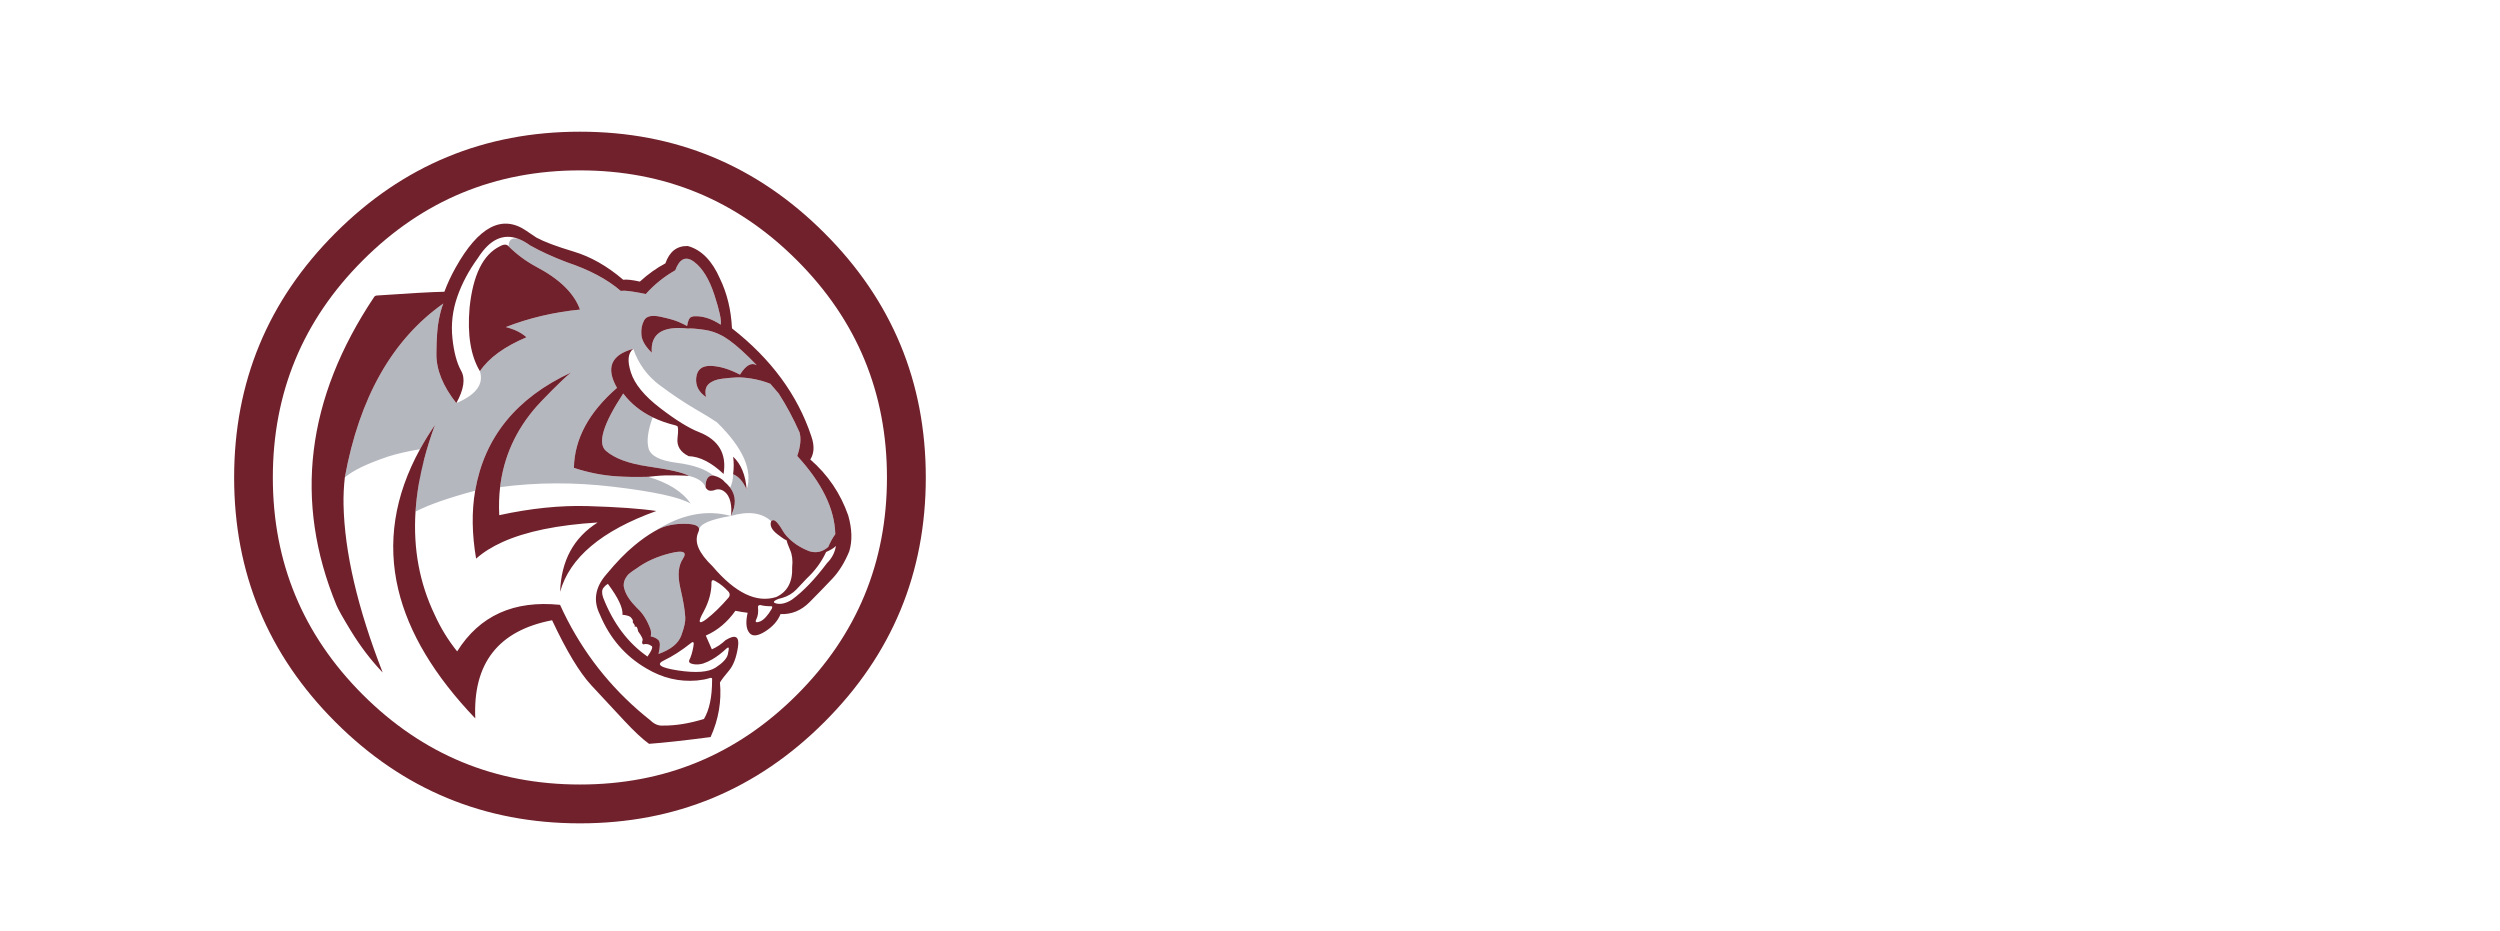
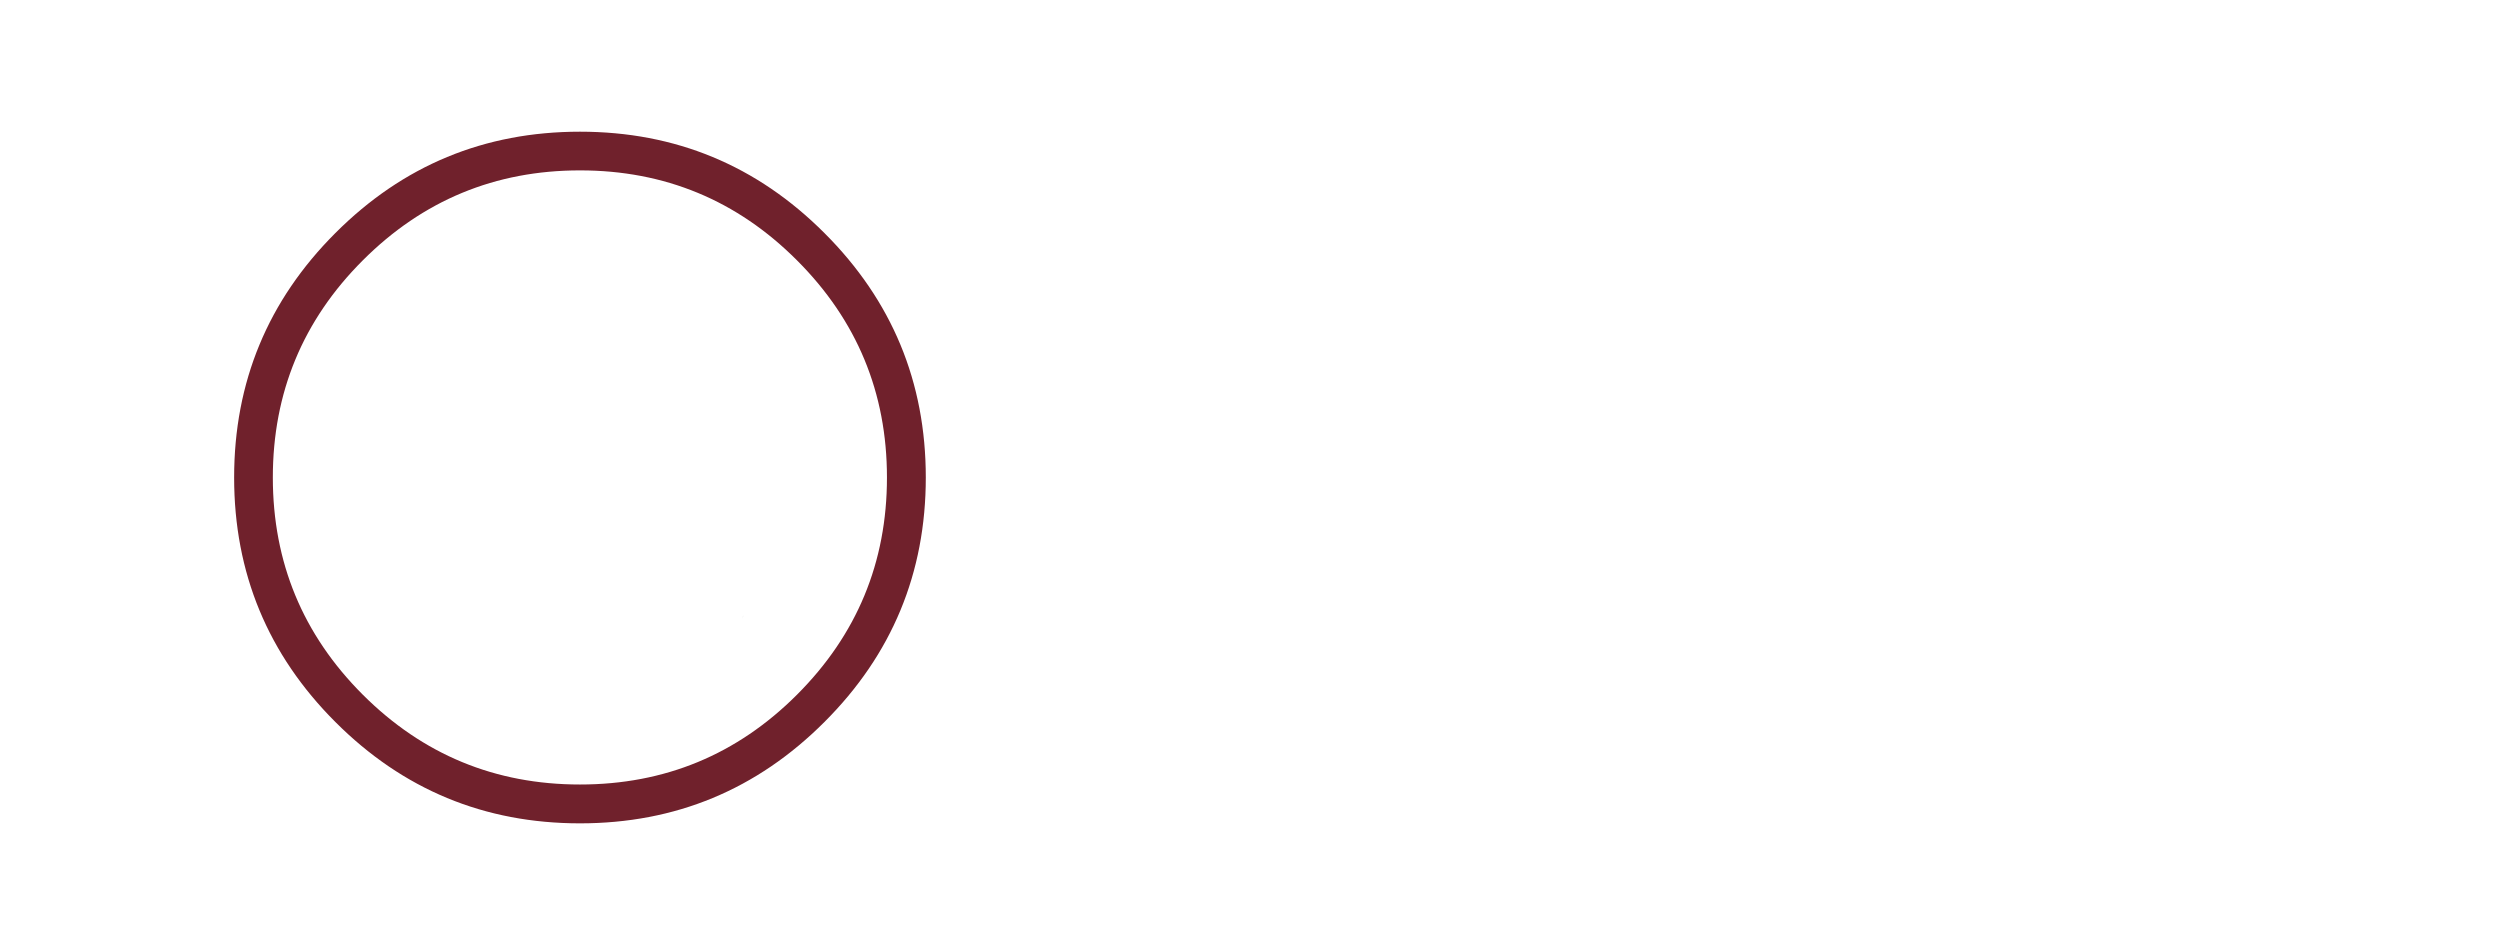
<svg xmlns="http://www.w3.org/2000/svg" xmlns:xlink="http://www.w3.org/1999/xlink" version="1.1" preserveAspectRatio="none" x="0px" y="0px" width="580px" height="216px" viewBox="0 0 580 216">
  <defs>
    <filter id="Filter_1" x="-20%" y="-20%" width="140%" height="140%" color-interpolation-filters="sRGB">
      <feFlood flood-color="#333333" flood-opacity="1" in="SourceGraphic" result="result1" />
      <feComposite in2="SourceGraphic" in="result1" operator="in" result="result2" />
      <feGaussianBlur in="result2" stdDeviation="2.667,2.667" result="result3" />
      <feOffset dx="1" dy="1.732" in="result3" result="result4" />
      <feComposite in2="result4" in="SourceGraphic" operator="over" result="result5" />
    </filter>
    <filter id="Filter_2" x="-20%" y="-20%" width="140%" height="140%" color-interpolation-filters="sRGB">
      <feFlood flood-color="#333333" flood-opacity="1" in="SourceGraphic" result="result1" />
      <feComposite in2="SourceGraphic" in="result1" operator="in" result="result2" />
      <feGaussianBlur in="result2" stdDeviation="2,2" result="result3" />
      <feOffset dx="1" dy="1.732" in="result3" result="result4" />
      <feComposite in2="result4" in="SourceGraphic" operator="over" result="result5" />
    </filter>
    <filter id="Filter_3" x="-20%" y="-20%" width="140%" height="140%" color-interpolation-filters="sRGB">
      <feFlood flood-color="#333333" flood-opacity="1" in="SourceGraphic" result="result1" />
      <feComposite in2="SourceGraphic" in="result1" operator="in" result="result2" />
      <feGaussianBlur in="result2" stdDeviation="2.667,2.667" result="result3" />
      <feOffset dx="1" dy="1.732" in="result3" result="result4" />
      <feComposite in2="result4" in="SourceGraphic" operator="over" result="result5" />
    </filter>
    <g id="Layer0_0_FILL">
-       <path fill="#FFFFFF" fill-opacity="0.6" stroke="none" d=" M 184 159.6 Q 204.9 138.7 204.9 109.2 204.9 79.7 184 58.8 163.2 37.95 133.65 37.95 104.15 37.95 83.3 58.8 62.4 79.7 62.4 109.2 62.4 138.7 83.3 159.6 104.15 180.4 133.65 180.4 163.2 180.4 184 159.6 M 75.15 108.05 L 75.2 108.05 Q 75.15 108.35 75.1 108.6 75.1 108.35 75.15 108.05 Z" />
      <path fill="#333333" fill-opacity="0.6" stroke="none" d=" M 75.2 108.05 L 75.15 108.05 Q 75.1 108.35 75.1 108.6 75.15 108.35 75.2 108.05 Z" />
    </g>
    <g id="Symbol_1_0_Layer2_0_FILL">
      <path fill="#FFFFFF" stroke="none" d=" M 827.8 123.05 L 823.95 114.7 Q 801.955 64.419 764.5 53.05 L 764.45 53.05 Q 737.479 53.137 726.95 83.35 L 725.9 86.15 723.35 87.55 Q 697.829 100.949 673 123.5 L 670.1 126.05 666.35 125.25 Q 644.426 120.445 635.3 121.65 L 631.75 122.05 629.25 119.95 Q 581.543 79.127 530.65 63.95 L 530.65 63.9 Q 478.216 48.239 453.75 34.95 L 433.15 21.1 Q 432.823 20.9 432.5 20.65 364.96 -24.045 299.4 93.45 L 299.4 93.45 Q 286.039 117.289 277.15 141.2 L 275.4 145.95 270.3 146.1 Q 231.198 146.946 133.2 153.75 -71.51 460.33 57.3 773.4 L 57.35 773.4 Q 62.486 785.83 86.25 824.8 L 86.25 824.75 Q 103.414 852.835 122.95 877.35 59.962 703.397 57.4 571.5 57.216 561.379 57.55 551 64.446 587.09 70.2 624.6 78.326 677.621 138.2 786.85 198.076 896.139 325.3 1000.65 320.851 831.825 487.95 799.75 L 493.55 798.5 496.15 803.95 Q 539.391 896.175 574.75 934.5 610.687 973.287 641.6 1006.4 670.223 1037.061 688.85 1050.95 732.029 1047.709 806.75 1038 828.402 987.922 823.45 934.6 L 823.3 932.1 824.45 930.15 Q 829.378 921.503 843.5 904.9 L 843.55 904.85 Q 855.763 890.101 860.2 860.35 861.664 850.676 860.15 848.4 856.546 847.799 846.85 853.7 834.309 865.661 817.6 873.2 L 810.7 876.4 792.3 834.6 799.15 831.45 Q 832.841 816.73 856.25 783.55 L 859.15 779.6 863.9 780.55 Q 876.281 783.085 888.15 784.5 L 895.45 785.4 894.75 792.65 Q 894.554 795.032 893.7 798.15 893.657 798.317 893.6 798.45 893.58 798.646 893.55 798.8 889.897 819.178 896.8 828.35 L 896.8 828.35 Q 903.092 833.724 919.25 823.4 939.78 810.349 947.25 791.8 L 949.35 787 954.55 787.1 Q 985.084 788.276 1008.25 764.8 1033.855 738.993 1054.25 717.4 1073.656 696.739 1086.95 664.55 1095.804 634.887 1084.8 596 1061.704 530.574 1009.9 485.65 L 1005.15 481.4 1008.5 475.95 Q 1013.096 468.761 1013.75 459.85 1014.578 448.554 1009.65 434.75 L 1009.65 434.65 1009.6 434.6 Q 968.273 310.92 850.75 219 L 848.1 216.85 847.9 213.45 Q 845.659 164.176 827.8 123.05 M 65.45 508.95 Q 66.503 510.467 65.4 509 L 65.45 508.95 M 69.75 506.8 Q 69.51 511.718 66.75 508.3 L 69.75 506.8 M 886.4 799.4 L 885.95 798.8 Q 885.894 799.063 885.85 799.3 886.14 799.366 886.4 799.4 Z" />
      <path fill="#999999" stroke="none" d=" M 876.4 804.15 L 878.3 798.3 Q 878.207 798.291 878.1 798.25 L 876.4 804.15 Z" />
    </g>
    <g id="Symbol_1_0_Layer1_0_FILL">
-       <path fill="#B5B7BF" stroke="none" d=" M 778.8 78.1 Q 753.484 58.724 740 95 706.564 113.808 680 143.3 653.381 137.687 636.9 136.5 L 629.05 136.9 Q 588.3 101.65 519.25 78.55 476.1 62.1 444.65 44.35 432.2 35.25 420.5 30.9 400.7 26.5 400.9 46.2 425.95 71.1 457.6 88.1 528.35 125.35 546.15 174.9 465.65 182.95 395.25 210.5 422.05 217.4 437.2 231.3 369.9 259.7 342.45 300.3 354.8 339.85 294.45 365.3 253.55 313.45 253.9 265.25 254.25 217.1 259.2 194 264.1 170.85 268.1 162.5 112.15 272.55 67.55 516.3 L 68.25 515.95 Q 92.3 495.55 152.2 475.2 152.25 475.15 152.4 475.1 L 152.95 474.8 Q 153.1 474.7 153.3 474.7 183.375 465.187 220.55 459.05 234.112 434.326 251.05 409.6 237.806 445.47 228.85 479.95 218.645 508.434 218.6 526.8 213.274 556.997 211.4 586.05 250.594 565.522 332.8 543.5 360.934 380.586 527.85 303 512.744 315.5 489.9 338.5 467.06 361.551 457.5 372.3 394.413 444.245 383.55 536.25 494.831 521.38 613.65 535.45 737.798 550.144 771.4 569.8 746.375 533.384 684.9 515.25 L 683.85 515.35 Q 684.266 515.297 684.7 515.25 648.621 516.254 619.1 514.15 576.602 511.17 533.75 497.05 535.45 408.75 621.45 334.25 586.55 273.25 654.5 254.8 670.35 300.5 708.4 328.85 746.4 357.15 779.05 376.3 811.65 395.35 817 399.25 822.4 403.15 822.4 402.65 822.4 402.1 826.2 405.7 904.4 482.8 885.3 541.25 874.35 516.4 857.75 510 857.4 525.8 851.75 537.35 869.95 562 853.1 594.9 906.7 579.35 935.2 605.6 940 600.7 946.25 607.3 952.55 613.95 958.9 625.2 965.25 636.35 979 647.45 992.4 658.5 1012 666.4 1033.5 673.45 1051.3 658 1057.75 643.15 1064.3 633.95 1065 632.9 1065.7 632 1063.8 555 988.2 472.85 998.2 444.05 992.95 424.85 973.5 381.35 950.45 345.65 950.5 345.8 933.4 325.85 914.972 318.549 894.35 315.25 876.546 312.46 864.5 313 852.455 313.533 834.9 315.7 817.407 317.873 807.95 326.5 798.537 335.179 802.75 352.95 779.905 337.506 782.7 313.15 785.548 288.836 812.1 289.5 838.696 290.169 871.75 307.3 889.464 278.685 905.9 288.15 873.379 254.256 850.15 237.5 845.105 233.858 840 230.8 837.185 229.124 834.35 227.6 817.501 218.733 799.95 216.2 774.083 212.474 765.7 213.55 L 765.65 213.55 Q 687.719 204.923 692.25 262.7 672.795 243.855 671.15 226.85 669.557 209.845 676.6 196.8 683.639 183.797 709.9 189.45 736.215 195.108 748.05 200.5 759.897 205.9 764.1 208.35 766.532 192.044 772.8 189.9 778.209 188.057 779.45 188.45 805.088 187.593 832.45 205.65 835.477 193.685 819.8 145.55 804.169 97.467 778.8 78.1 M 680.8 515.6 L 681.25 515.6 Q 681.095 515.614 680.95 515.6 680.889 515.627 680.8 515.6 L 680.25 515.65 Q 679.87 515.668 679.5 515.65 678.652 515.687 677.95 515.7 678.471 515.674 680.8 515.6 M 761.45 610.9 Q 789.35 611.45 788.45 622.75 791.3 605.25 853.1 594.9 777.85 574.35 696.55 626.8 701.25 624.05 705.8 621.75 728.55 610.2 761.45 610.9 M 755.65 681.9 Q 769.25 660.9 729.65 670.85 689.8 680.8 661.9 701.25 651.6 707.6 644.45 713.9 631.3 729.05 636.6 743.95 641.25 761.2 662.15 782.2 679.85 798.1 689.95 826.5 691.6 835.25 689.95 839.9 700.75 842.15 706 847.75 711.35 853.45 705.95 875.75 743.55 862.4 752.35 838 761.25 813.6 760.4 801.35 759.45 789.1 757.65 777.45 755.8 765.8 750 740.1 741.7 702.7 755.65 681.9 M 802.05 537.2 Q 801.84 536.472 801.7 535.7 801.7 512.2 817.05 512.5 793.855 493.211 742.65 486.65 691.446 480.142 685.5 456.85 679.601 433.603 694.15 394.2 656.95 376.1 634.1 345.7 572.55 439.45 598.95 462.4 625.35 485.4 684.05 494 751.821 503.73 768.2 513.5 795.636 520.099 802.05 537.2 Z" />
-     </g>
+       </g>
    <g id="Symbol_1_0_Layer0_0_FILL">
-       <path fill="#70212C" stroke="none" d=" M 489.9 338.5 Q 512.744 315.5 527.85 303 360.934 380.586 332.8 543.5 321.894 606.673 334.7 681.75 356.477 662.449 388.3 648.05 459.79 615.692 582.1 608.2 508.741 654.47 505.7 749.25 534.705 644.803 701.5 584.8 653.659 577.604 562.25 574.85 477.628 572.354 381.8 593.35 380.315 563.903 383.55 536.25 394.413 444.245 457.5 372.3 467.06 361.551 489.9 338.5 M 400.9 46.2 Q 395.15 39.35 383 46.2 331.7 71.35 321.4 171.4 314.3 253.35 342.45 300.3 369.9 259.7 437.2 231.3 422.05 217.4 395.25 210.5 465.65 182.95 546.15 174.9 528.35 125.35 457.6 88.1 425.95 71.1 400.9 46.2 M 840.1 525.25 Q 833 516.3 817.05 512.5 801.7 512.2 801.7 535.7 801.84 536.472 802.05 537.2 802.181 537.502 802.3 537.8 803.147 539.539 806.4 542.05 809.653 544.611 818.1 542.95 829.75 537.7 839.5 544.95 849.3 552.2 852.45 567 855.55 581.8 853.1 594.9 869.95 562 851.75 537.35 847.05 531 840.1 525.25 M 857.75 510 Q 874.35 516.4 885.3 541.25 882 496.8 857.75 474.25 860.15 491.1 857.75 510 M 709.15 375.25 Q 661.25 338.55 649.8 303.1 638.25 267.6 654.5 254.8 586.55 273.25 621.45 334.25 535.45 408.75 533.75 497.05 576.602 511.17 619.1 514.15 648.621 516.254 684.7 515.25 689.668 514.756 700.4 513.65 717.816 511.845 740.4 512.3 762.992 512.768 768.2 513.5 751.821 503.73 684.05 494 625.35 485.4 598.95 462.4 572.55 439.45 634.1 345.7 656.95 376.1 694.15 394.2 715.4 404.5 741.4 410.8 L 742.9 411.55 Q 743.3 411.75 743.7 412 747.35 412.35 744.6 436.5 741.85 460.65 767.15 473.2 801.15 474.35 838.35 509.45 848.45 447.85 788.3 424.25 756.95 412 709.15 375.25 M 830.75 111.45 L 830.85 111.7 Q 807.2 57.7 766.6 45.85 765.55 45.55 764.55 45.55 732.3 45.2 719.9 80.9 693.55 94.7 667.95 117.95 644.1 112.7 634.15 114.25 585.1 72.3 532.8 56.75 481.35 41.35 457.35 28.35 L 437.35 14.9 437.4 14.9 Q 363.35 -36.55 292.85 89.8 279.2 114.15 270.15 138.6 230.9 139.45 132.5 146.3 130.85 146.4 129.45 147.2 128.05 148 127.15 149.35 -80.1 459.5 50.4 776.25 55.6 788.95 79.85 828.7 108.85 876.1 144.6 913.55 67.8 716.7 64.9 571.35 64.4 544.75 67.55 516.3 112.15 272.55 268.1 162.5 264.1 170.85 259.2 194 254.25 217.1 253.9 265.25 253.55 313.45 294.45 365.3 317.6 323.4 304.25 299.5 290.9 275.5 286.5 233 282.05 190.4 296.3 149.2 310.55 108.05 338.7 69.55 374.3 13.65 420.5 30.9 432.2 35.25 444.65 44.35 476.1 62.1 519.25 78.55 588.3 101.65 629.05 136.9 L 636.9 136.5 Q 653.381 137.687 680 143.3 706.564 113.808 740 95 753.484 58.724 778.8 78.1 804.169 97.467 819.8 145.55 835.477 193.685 832.45 205.65 805.088 187.593 779.45 188.45 778.209 188.057 772.8 189.9 766.532 192.044 764.1 208.35 759.897 205.9 748.05 200.5 736.215 195.108 709.9 189.45 683.639 183.797 676.6 196.8 669.557 209.845 671.15 226.85 672.795 243.855 692.25 262.7 687.719 204.923 765.65 213.55 L 765.7 213.55 Q 774.083 212.474 799.95 216.2 817.501 218.733 834.35 227.6 837.185 229.124 840 230.8 845.105 233.858 850.15 237.5 873.379 254.256 905.9 288.15 889.464 278.685 871.75 307.3 838.696 290.169 812.1 289.5 785.548 288.836 782.7 313.15 779.905 337.506 802.75 352.95 798.537 335.179 807.95 326.5 817.407 317.873 834.9 315.7 852.455 313.533 864.5 313 876.546 312.46 894.35 315.25 914.972 318.549 933.4 325.85 950.5 345.8 950.45 345.65 973.5 381.35 992.95 424.85 998.2 444.05 988.2 472.85 1063.8 555 1065.7 632 1065 632.9 1064.3 633.95 1057.75 643.15 1051.3 658 1033.5 673.45 1012 666.4 992.4 658.5 979 647.45 965.25 636.35 958.9 625.2 952.55 613.95 946.25 607.3 940 600.7 935.2 605.6 930.2 618.5 947.95 632.15 965.7 645.8 966.15 643.65 967.55 649.65 973.7 664.2 980.2 678.95 977.9 699.15 979.6 743.95 945.6 759.85 885.3 779.05 815.75 697.2 794.85 677.15 787.4 659.95 780 642.75 787.2 627.2 788 625.25 788.35 623.6 788.4 623.15 788.45 622.75 789.35 611.45 761.45 610.9 728.55 610.2 705.8 621.75 701.25 624.05 696.55 626.8 677.7 637.7 656.6 655.2 630.15 677.05 600.35 713.1 565.3 752.8 586.55 795.45 616.7 867.8 681.4 905.3 730 934.4 784 929.8 799.65 928.25 808.2 925.35 816.35 922.25 814.95 929.25 814.95 980.2 798.4 1008.05 753.4 1021.9 715.3 1021.5 701.45 1022.65 689.65 1011.1 583.15 927.05 520.8 807.2 512.8 791.8 505.55 775.8 364.536 761.39 296.15 870.5 L 296.15 870.55 Q 268.593 836.258 250.35 795.85 204.182 699.556 211.4 586.05 213.274 556.997 218.6 526.8 222.725 503.713 228.85 479.95 237.806 445.47 251.05 409.6 234.112 434.326 220.55 459.05 142.225 601.882 176.4 744.95 207.682 875.851 333.05 1006.95 325.35 838.6 489.35 807.15 533.25 900.75 569.25 939.6 605.2 978.4 636.15 1011.55 667.1 1044.7 686.65 1058.65 731.5 1055.4 811.9 1044.9 836.25 991.2 830.95 933.9 835.7 925.65 849.25 909.75 862.8 893.8 867.65 861.45 872.45 829 842.25 847.75 830.398 859.187 814.5 866.4 L 802.15 838.35 Q 837.7 822.85 862.4 787.9 875.1 790.5 887.3 791.95 887.1 794 886.3 796.8 886.3 796.9 886.25 797 L 886.25 797.05 Q 881.65 822.1 891.1 833.2 900.5 844.25 923.3 829.75 946.05 815.25 954.25 794.6 988 796 1013.6 770.1 1039.25 744.2 1059.7 722.55 1080.15 700.85 1094.1 666.9 1103.75 635.3 1092 593.85 1068.25 526.3 1014.85 480 1020.4 471.25 1021.25 460.45 1022.25 447.75 1016.75 432.25 974.8 306.5 855.4 213.1 852.85 157.15 830.75 111.45 M 729.65 670.85 Q 769.25 660.9 755.65 681.9 741.7 702.7 750 740.1 755.8 765.8 757.65 777.45 759.45 789.1 760.4 801.35 761.25 813.6 752.35 838 743.55 862.4 705.95 875.75 711.35 853.45 706 847.75 700.75 842.15 689.95 839.9 691.6 835.25 689.95 826.5 679.85 798.1 662.15 782.2 641.25 761.2 636.6 743.95 631.3 729.05 644.45 713.9 651.6 707.6 661.9 701.25 689.8 680.8 729.65 670.85 M 813.7 730.9 Q 813.7 722.1 822.6 728.05 836.2 735.6 848.8 749.5 852.8 755.3 848.8 760.7 824.85 788.45 803.25 805 791.35 813.85 789.95 810 788.5 806.2 797.55 789.95 813.95 759.6 813.7 730.9 M 908.4 781.4 Q 907.6 776.2 913.25 776.2 921.55 778.7 936.45 778.7 938.25 779.25 936.45 783.75 924.05 804.9 912.4 809.75 900.25 814.25 905.1 804.85 909.85 795.25 908.4 781.4 M 945.4 773.05 Q 940.85 771.85 940.8 770.05 940.7 768.2 945 765.9 949.15 763.5 957.5 761.75 974.45 756.75 986.15 744.9 L 1007.2 722.55 Q 1033.05 698.35 1046.5 669.25 L 1046.9 668.3 Q 1061.45 662 1066.95 655.85 1063.65 676.25 1048.95 690.7 1011.7 740.3 977.35 765.3 959.85 776.4 945.4 773.05 M 594.2 740.75 Q 597.75 736 602.9 733.05 634.6 775.8 632.55 796.05 643.4 796.95 648.75 800.4 651 802.5 653.65 806.9 L 653.65 811.85 Q 659.15 817.85 657.2 820.5 660.55 819.15 661.9 821.4 663.4 823.6 664.45 829.75 676.05 845.5 673.1 849 671.5 855.05 674.85 856.2 684.25 853.95 690.85 859.1 697.7 860.8 683.5 881.05 623.95 839.8 593.25 761.05 588.55 747.35 594.2 740.75 M 815.75 886.45 Q 829.85 878.2 844.1 864.75 846.95 862 848.45 863 849.9 864 847 876.6 844.1 889.15 822.3 903.4 800.45 917.65 745.8 909.35 691.15 901.05 717.05 888.85 742.9 876.6 771.95 853.6 779.6 847.15 776.8 861.25 773.8 877.8 768.65 888.1 765.9 894.3 776 896.3 785.05 898.35 796.2 895.4 806 892.2 815.75 886.45 Z" />
-     </g>
+       </g>
    <g id="Symbol_2_0_Layer0_0_FILL">
-       <path fill="#FFFFFF" stroke="none" d=" M 251.5 125.75 Q 251.5 73.65 214.65 36.85 177.85 0 125.75 0 73.6 0 36.8 36.85 0 73.65 0 125.75 0 177.85 36.8 214.65 73.6 251.5 125.75 251.5 177.85 251.5 214.65 214.65 251.5 177.85 251.5 125.75 M 210.4 41.1 Q 245.5 76.15 245.5 125.75 245.5 175.35 210.4 210.4 175.35 245.5 125.75 245.5 76.1 245.5 41.05 210.4 6 175.35 6 125.75 6 76.15 41.05 41.1 76.1 6 125.75 6 175.35 6 210.4 41.1 Z" />
      <path fill="#70212C" stroke="none" d=" M 245.5 125.75 Q 245.5 76.15 210.4 41.1 175.35 6 125.75 6 76.1 6 41.05 41.1 6 76.15 6 125.75 6 175.35 41.05 210.4 76.1 245.5 125.75 245.5 175.35 245.5 210.4 210.4 245.5 175.35 245.5 125.75 M 200.9 50.55 Q 232.05 81.7 232.05 125.75 232.05 169.8 200.9 200.95 169.8 232.05 125.75 232.05 81.7 232.05 50.55 200.95 19.4 169.8 19.4 125.75 19.4 81.7 50.55 50.55 81.7 19.4 125.75 19.4 169.8 19.4 200.9 50.55 Z" />
    </g>
    <g id="Symbol_3_0_Layer0_0_FILL">
      <path fill="#FFFFFF" stroke="none" d=" M 96.8 123.6 L 90.5 123.6 Q 90.05 123.6 89.85 123.85 89.6 124.05 89.6 124.45 L 89.6 139.7 Q 89.6 140.15 89.85 140.35 90.05 140.6 90.5 140.6 L 91.3 140.6 Q 91.7 140.6 91.95 140.35 92.2 140.15 92.2 139.7 L 92.2 134.2 95.55 134.2 Q 95.6 135.4 96.05 136.65 96.5 137.9 97.2 138.9 97.9 139.9 98.9 140.35 99.9 140.85 100.9 140.85 101.55 140.85 102.2 140.7 102.85 140.5 103.4 140.15 104 139.75 103.65 138.95 L 103.55 138.7 Q 103.35 138.35 103.05 138.3 102.8 138.2 102.35 138.4 101.85 138.7 101.1 138.7 100.15 138.7 99.45 137.8 98.7 136.9 98.35 135.85 98.05 134.75 97.95 134.05 99.8 133.7 100.9 132.3 101.95 130.9 101.95 128.95 101.95 127.6 101.45 126.55 100.95 125.5 100.2 124.85 99.5 124.15 98.55 123.9 97.65 123.6 96.8 123.6 M 96.25 125.7 Q 97.3 125.7 98.05 126.25 98.75 126.8 99 127.5 99.25 128.25 99.25 128.95 99.25 129.95 98.8 130.8 98.35 131.6 97.65 131.85 96.95 132.15 96.25 132.15 L 92.2 132.15 92.2 125.7 96.25 125.7 M 130.55 124.45 Q 130.55 124.05 130.35 123.85 130.1 123.6 129.7 123.6 L 117.7 123.6 Q 117.3 123.6 117.05 123.85 116.8 124.05 116.8 124.45 L 116.8 124.85 Q 116.8 125.25 117.05 125.45 117.3 125.7 117.7 125.7 L 122.4 125.7 122.4 139.7 Q 122.4 140.15 122.6 140.35 122.85 140.6 123.3 140.6 L 124.1 140.6 Q 124.45 140.6 124.75 140.35 124.95 140.15 124.95 139.7 L 124.95 125.7 129.7 125.7 Q 130.1 125.7 130.35 125.45 130.55 125.25 130.55 124.85 L 130.55 124.45 M 155.7 123.6 L 146.55 123.6 Q 146.15 123.6 145.9 123.85 145.7 124.05 145.7 124.45 L 145.7 139.7 Q 145.7 140.15 145.9 140.35 146.15 140.6 146.55 140.6 L 155.7 140.6 Q 156.05 140.6 156.3 140.35 156.55 140.15 156.55 139.7 L 156.55 139.35 Q 156.55 138.95 156.3 138.7 156.05 138.45 155.7 138.45 L 148.25 138.45 148.25 133.3 154.6 133.3 Q 155.05 133.3 155.25 133.05 155.5 132.8 155.5 132.4 L 155.5 132.1 Q 155.5 131.7 155.25 131.45 155.05 131.2 154.6 131.2 L 148.25 131.2 148.25 125.7 155.7 125.7 Q 156.05 125.7 156.3 125.45 156.55 125.25 156.55 124.85 L 156.55 124.45 Q 156.55 124.05 156.3 123.85 156.05 123.6 155.7 123.6 M 0.2 165.55 L 0.2 196.05 152.6 196.05 152.6 165.55 0.2 165.55 M 11.75 125.9 Q 12.8 126.2 13.6 126.6 14.4 127.05 14.8 126.3 L 15 125.95 Q 15.4 125.2 14.7 124.7 12.6 123.35 9.75 123.35 7.7 123.35 5.95 124 4.2 124.7 3.05 125.95 1.85 127.15 1.2 128.75 0.55 130.35 0.55 132.1 0.55 133.85 1.2 135.45 1.85 137.05 3.05 138.25 4.2 139.5 5.95 140.15 7.7 140.85 9.75 140.85 12.65 140.85 14.85 139.4 15.4 139 15 138.25 L 14.8 137.9 Q 14.4 137.15 13.6 137.6 12.8 138 11.75 138.3 10.7 138.55 9.75 138.55 8.25 138.55 7.05 138.05 5.8 137.5 4.95 136.65 4.1 135.75 3.65 134.55 3.2 133.4 3.2 132.1 3.2 130.8 3.65 129.65 4.1 128.4 4.95 127.55 5.8 126.65 7.05 126.15 8.25 125.6 9.75 125.6 10.7 125.6 11.75 125.9 M 42.8 123.6 L 42 123.6 Q 41.6 123.6 41.35 123.85 41.1 124.05 41.1 124.45 L 41.1 131.45 33.35 131.45 33.35 124.45 Q 33.35 124.05 33.1 123.85 32.85 123.6 32.45 123.6 L 31.65 123.6 Q 31.25 123.6 31 123.85 30.75 124.05 30.75 124.45 L 30.75 139.7 Q 30.75 140.15 31 140.35 31.25 140.6 31.65 140.6 L 32.45 140.6 Q 32.85 140.6 33.1 140.35 33.35 140.15 33.35 139.7 L 33.35 133.55 41.1 133.55 41.1 139.7 Q 41.1 140.15 41.35 140.35 41.6 140.6 42 140.6 L 42.8 140.6 Q 43.25 140.6 43.45 140.35 43.7 140.15 43.7 139.7 L 43.7 124.45 Q 43.7 124.05 43.45 123.85 43.25 123.6 42.8 123.6 M 67.35 123.6 L 65.95 123.6 Q 65.6 123.6 65.3 123.8 65.05 124 64.95 124.3 L 59.05 139.55 Q 58.9 140.05 59.05 140.3 59.3 140.6 59.75 140.6 L 60.55 140.6 Q 61.3 140.6 61.55 139.9 L 62.6 137.15 70.75 137.15 71.75 139.9 Q 72.05 140.6 72.8 140.6 L 73.6 140.6 Q 74.05 140.6 74.25 140.3 74.45 140.05 74.25 139.55 L 68.35 124.3 Q 68.1 123.6 67.35 123.6 M 63.35 135 L 66.65 126.1 70 135 63.35 135 M 27.6 63.6 L 27.6 69.3 32.7 69.75 32.7 78.15 10.4 78.15 10.4 69.75 15.4 69.3 15.4 63.6 0.35 63.6 0.35 69.75 4.2 69.75 4.2 94 0.35 94 0.35 100.05 15.4 100.05 15.4 94.4 10.4 94 10.4 84.45 32.7 84.45 32.7 94 27.6 94.4 27.6 100.05 42.75 100.05 42.75 94 38.9 94 38.9 69.75 42.75 69.75 42.75 63.6 27.6 63.6 M 44.7 37.55 L 44.7 31.55 Q 41.5 31.55 40.8 31.5 L 25.85 0.6 18.85 0.6 3.9 31.5 Q 3.2 31.55 0 31.55 L 0 37.55 14.4 37.55 Q 14.45 36.9 14.45 34.85 14.45 32.7 14.5 32.05 L 10.7 31.65 13.9 25.05 31.05 25.05 34.25 31.65 Q 34.05 31.65 32.4 31.85 30.75 32.05 30.4 32.05 L 30.55 37.55 44.7 37.55 M 22.5 7.2 L 28.15 19 16.8 19 22.5 7.2 M 83.05 84.45 L 83.05 78.2 68.7 78.2 68.7 69.75 91.6 69.75 91.6 75.2 97.8 75.2 97.8 63.6 58.7 63.6 58.7 69.75 62.6 69.75 62.6 94 58.7 94 58.7 100.05 98.85 100.05 98.85 87.3 92.75 87.3 92.75 94 68.7 94 68.7 84.45 83.05 84.45 M 117.2 69.7 Q 118.45 69.65 119 69.65 L 119 94 Q 118.2 94 115.15 94 L 115.15 100.05 130.15 100.05 130.15 94 125.2 94 125.2 85.15 140.1 85.15 142.5 94.25 Q 144.3 101.1 150.55 101.1 153 101.1 156.1 100.05 L 156.1 94 Q 154.45 94.8 153 94.8 151.6 94.8 150.45 93.9 149.35 92.95 148.85 91.2 L 146.85 84.3 Q 151.1 83.75 153.65 80.85 156.15 78 156.15 74 156.15 69.15 152.5 66.2 148.8 63.25 142.3 63.25 141.8 63.25 139.5 63.3 137.2 63.35 131.05 63.35 124.9 63.35 115.15 63.35 L 115.15 69.75 Q 115.9 69.75 117.2 69.7 M 125.2 69.55 Q 129.7 69.45 134.6 69.4 139.5 69.35 140.75 69.35 148.45 69.35 148.45 74.35 148.45 76.55 146.7 78.1 144.9 79.65 141.85 79.65 L 125.2 79.65 125.2 69.55 M 105.6 7.25 L 105.6 1.1 94.1 1.1 81.25 26.85 68.35 1.1 56.6 1.1 56.6 7.25 60.45 7.25 60.45 31.55 56.6 31.55 56.6 37.55 71.5 37.55 71.5 31.9 Q 71.4 31.9 69.25 31.75 67.15 31.55 66.65 31.55 L 66.65 12.2 79.55 37.6 82.5 37.6 95.5 12.15 95.5 31.55 Q 95.05 31.55 92.9 31.75 90.75 31.9 90.65 31.9 L 90.65 37.55 105.6 37.55 105.6 31.55 101.7 31.55 101.7 7.25 105.6 7.25 M 144.2 21.95 L 144.2 15.7 129.9 15.7 129.9 7.25 152.8 7.25 152.8 12.7 158.95 12.7 158.95 1.1 119.9 1.1 119.9 7.25 123.75 7.25 123.75 31.55 119.9 31.55 119.9 37.55 160 37.55 160 24.8 153.95 24.8 153.95 31.55 129.9 31.55 129.9 21.95 144.2 21.95 M 254.6 125.6 Q 255.55 125.6 256.6 125.9 257.65 126.2 258.45 126.6 259.25 127.05 259.65 126.3 L 259.9 125.95 Q 260.25 125.2 259.6 124.7 257.45 123.35 254.6 123.35 252.55 123.35 250.8 124 249.05 124.7 247.9 125.95 246.7 127.15 246.05 128.75 245.4 130.35 245.4 132.1 245.4 133.85 246.05 135.45 246.7 137.05 247.9 138.25 249.05 139.5 250.8 140.15 252.55 140.85 254.6 140.85 257.5 140.85 259.75 139.4 260.25 139 259.9 138.25 L 259.65 137.9 Q 259.25 137.15 258.45 137.6 257.65 138 256.6 138.3 255.55 138.55 254.6 138.55 253.15 138.55 251.9 138.05 250.65 137.5 249.8 136.65 248.95 135.75 248.5 134.55 248.05 133.4 248.05 132.1 248.05 130.8 248.5 129.65 248.95 128.4 249.8 127.55 250.65 126.65 251.9 126.15 253.15 125.6 254.6 125.6 M 321.3 135.45 Q 322 133.85 322 132.1 322 130.35 321.3 128.75 320.65 127.1 319.4 125.9 318.2 124.7 316.55 124 314.95 123.35 313.15 123.35 311.4 123.35 309.75 124 308.1 124.7 306.9 125.9 305.7 127.1 305 128.75 304.3 130.35 304.3 132.1 304.3 133.85 305 135.45 305.7 137.05 306.9 138.3 308.1 139.5 309.75 140.15 311.4 140.85 313.15 140.85 314.95 140.85 316.55 140.15 318.2 139.5 319.4 138.3 320.65 137.05 321.3 135.45 M 319.4 132.1 Q 319.4 133.45 318.9 134.6 318.4 135.8 317.5 136.7 316.7 137.6 315.55 138.1 314.4 138.55 313.15 138.55 311.9 138.55 310.75 138.1 309.65 137.6 308.75 136.7 307.9 135.8 307.45 134.6 306.95 133.45 306.95 132.1 306.95 130.75 307.45 129.55 307.9 128.4 308.75 127.45 309.65 126.6 310.75 126.1 311.9 125.6 313.15 125.6 314.4 125.6 315.55 126.1 316.7 126.6 317.5 127.45 318.4 128.4 318.9 129.55 319.4 130.75 319.4 132.1 M 287.65 123.6 L 286.9 123.6 Q 286.45 123.6 286.2 123.85 285.95 124.05 285.95 124.45 L 285.95 131.45 278.2 131.45 278.2 124.45 Q 278.2 124.05 277.95 123.85 277.75 123.6 277.3 123.6 L 276.5 123.6 Q 276.1 123.6 275.85 123.85 275.65 124.05 275.65 124.45 L 275.65 139.7 Q 275.65 140.15 275.85 140.35 276.1 140.6 276.5 140.6 L 277.3 140.6 Q 277.75 140.6 277.95 140.35 278.2 140.15 278.2 139.7 L 278.2 133.55 285.95 133.55 285.95 139.7 Q 285.95 140.15 286.2 140.35 286.45 140.6 286.9 140.6 L 287.65 140.6 Q 288.1 140.6 288.3 140.35 288.55 140.15 288.55 139.7 L 288.55 124.45 Q 288.55 124.05 288.3 123.85 288.1 123.6 287.65 123.6 M 179.55 123.6 L 173.25 123.6 Q 172.85 123.6 172.6 123.85 172.4 124.05 172.4 124.45 L 172.4 139.7 Q 172.4 140.15 172.6 140.35 172.85 140.6 173.25 140.6 L 174.1 140.6 Q 174.5 140.6 174.75 140.35 174.95 140.15 174.95 139.7 L 174.95 134.2 178.3 134.2 Q 178.4 135.4 178.8 136.65 179.25 137.9 179.95 138.9 180.7 139.9 181.65 140.35 182.65 140.85 183.7 140.85 184.35 140.85 185 140.7 185.65 140.5 186.15 140.15 186.8 139.75 186.4 138.95 L 186.3 138.7 Q 186.1 138.35 185.8 138.3 185.55 138.2 185.15 138.4 184.6 138.7 183.9 138.7 182.95 138.7 182.2 137.8 181.45 136.9 181.15 135.85 180.8 134.75 180.75 134.05 182.6 133.7 183.65 132.3 184.7 130.9 184.7 128.95 184.7 127.6 184.25 126.55 183.75 125.5 183 124.85 182.25 124.15 181.35 123.9 180.4 123.6 179.55 123.6 M 179.05 125.7 Q 180.1 125.7 180.8 126.25 181.5 126.8 181.75 127.5 182.05 128.25 182.05 128.95 182.05 129.95 181.55 130.8 181.1 131.6 180.4 131.85 179.7 132.15 179.05 132.15 L 174.95 132.15 174.95 125.7 179.05 125.7 M 227.2 123.7 Q 226.15 123.35 224.95 123.35 223.85 123.35 222.75 123.7 221.6 124.1 220.8 124.85 220.05 125.6 219.75 126.45 219.45 127.3 219.45 128.05 219.45 129.65 220.5 130.8 221.5 132 223.45 132.65 L 225.95 133.5 Q 226.75 133.75 227.35 134.2 227.95 134.65 228.2 135.15 228.4 135.6 228.4 136.1 228.4 136.85 227.9 137.5 227.3 138.1 226.45 138.35 225.65 138.6 224.9 138.6 223.65 138.6 222.7 138.1 221.75 137.5 221.3 136.7 220.9 135.95 220.2 136.15 L 219.5 136.35 Q 219.1 136.45 218.9 136.7 218.75 137 218.9 137.4 219.6 138.95 221.15 139.9 222.75 140.85 224.9 140.85 227.6 140.85 229.25 139.5 230.9 138.15 230.9 135.9 230.9 135.3 230.65 134.5 230.35 133.7 229.7 133 229 132.35 228.25 131.95 227.5 131.55 226.75 131.3 L 224.2 130.35 Q 223.25 129.95 222.65 129.45 222.05 128.85 222.05 128 222.05 127.45 222.35 126.9 222.6 126.35 223.35 126 224.1 125.6 225 125.6 227.15 125.6 228 127.25 228.35 128 229.1 127.85 L 229.75 127.6 Q 230 127.55 230.2 127.35 230.4 127.15 230.4 126.95 230.4 126.75 230.3 126.5 229.9 125.45 229 124.75 228.2 124.05 227.2 123.7 M 186.35 69.75 L 186.35 63.6 171.4 63.6 171.4 69.75 175.8 69.75 175.8 94 171.4 94 171.4 100.05 186.35 100.05 186.35 94 181.95 94 181.95 69.75 186.35 69.75 M 199.95 63.6 L 199.95 73.7 206.1 73.7 206.1 69.75 216.1 69.75 216.1 94 211.6 94 211.6 100.05 226.85 100.05 226.85 94 222.3 94 222.3 69.75 232.3 69.75 232.3 73.7 238.5 73.7 238.5 63.6 199.95 63.6 M 206.4 21.8 Q 210.65 21.25 213.15 18.35 215.7 15.5 215.7 11.5 215.7 6.65 212 3.7 208.35 0.8 201.8 0.8 201.35 0.8 199.05 0.8 196.75 0.85 190.6 0.85 184.45 0.85 174.65 0.85 L 174.65 7.25 Q 175.45 7.25 176.75 7.2 178 7.15 178.55 7.15 L 178.55 31.5 Q 177.75 31.55 174.65 31.55 L 174.65 37.55 189.7 37.55 189.7 31.55 184.75 31.55 184.75 22.65 199.65 22.65 202.05 31.75 Q 203.85 38.6 210.1 38.6 212.5 38.6 215.65 37.55 L 215.65 31.55 Q 214 32.35 212.55 32.35 211.15 32.35 210 31.4 208.9 30.45 208.4 28.7 L 206.4 21.8 M 208 11.85 Q 208 14.05 206.25 15.6 204.45 17.15 201.4 17.15 L 184.75 17.15 184.75 7.05 Q 189.25 6.95 194.15 6.9 199.05 6.9 200.3 6.9 208 6.9 208 11.85 M 275.5 63.1 L 268.5 63.1 253.55 94 Q 252.85 94 249.65 94 L 249.65 100.05 264.05 100.05 Q 264.1 99.4 264.1 97.3 264.1 95.2 264.15 94.55 L 260.35 94.15 263.55 87.55 280.7 87.55 283.9 94.15 Q 283.7 94.15 282.05 94.35 280.4 94.55 280 94.55 L 280.15 100.05 294.35 100.05 294.35 94 Q 291.15 94 290.45 94 L 275.5 63.1 M 277.8 81.5 L 266.45 81.5 272.15 69.7 277.8 81.5 M 244.25 7.25 L 244.25 1.1 229.3 1.1 229.3 7.25 233.7 7.25 233.7 31.55 229.3 31.55 229.3 37.55 244.25 37.55 244.25 31.55 239.85 31.55 239.85 7.25 244.25 7.25 M 293.15 23.95 Q 290.75 22.9 290.7 22.9 289.95 27.3 286.45 29.9 282.95 32.45 278.4 32.45 272.2 32.45 268.25 28.8 264.25 25.2 264.25 19 264.25 12.95 267.95 9.55 271.65 6.15 277.75 6.15 281.55 6.15 284.6 7.3 287.65 8.4 289.1 10.2 L 289.4 13.95 295.15 13.95 295.15 1.1 289.75 1.1 Q 289.7 1.4 289.4 2.15 289.15 2.9 289.1 3.1 284.7 0 277.9 0 269 0 263.3 5 257.55 10 257.55 19 257.55 27.55 263.2 33.15 268.85 38.75 277.55 38.75 280.8 38.75 283.75 38 286.75 37.3 289.4 35.8 292.05 34.2 293.8 31.5 295.55 28.75 295.95 25.15 295.55 25.05 293.15 23.95 M 406.1 216.35 L 406.1 206.15 0.2 206.15 0.2 216.35 406.1 216.35 M 406.1 175.65 L 406.1 165.5 203.15 165.5 203.15 165.55 164.8 165.55 164.8 175.65 406.1 175.65 M 406.1 195.95 L 406.1 185.85 164.8 185.85 164.8 196.05 203.15 196.05 203.15 195.95 406.1 195.95 M 341.95 124 Q 340.35 124.7 339.1 125.9 337.9 127.1 337.2 128.75 336.5 130.35 336.5 132.1 336.5 133.85 337.2 135.45 337.9 137.05 339.1 138.3 340.35 139.5 341.95 140.15 343.6 140.85 345.35 140.85 347.15 140.85 348.75 140.15 350.4 139.5 351.6 138.3 352.8 137.05 353.55 135.45 354.2 133.85 354.2 132.1 354.2 130.35 353.55 128.75 352.8 127.1 351.6 125.9 350.4 124.7 348.75 124 347.15 123.35 345.35 123.35 343.6 123.35 341.95 124 M 340.95 127.45 Q 341.85 126.6 342.95 126.1 344.15 125.6 345.35 125.6 346.6 125.6 347.75 126.1 348.9 126.6 349.75 127.45 350.6 128.4 351.1 129.55 351.6 130.75 351.6 132.1 351.6 133.45 351.1 134.6 350.6 135.8 349.75 136.7 348.9 137.6 347.75 138.1 346.6 138.55 345.35 138.55 344.15 138.55 342.95 138.1 341.85 137.6 340.95 136.7 340.1 135.8 339.65 134.6 339.15 133.45 339.15 132.1 339.15 130.75 339.65 129.55 340.1 128.4 340.95 127.45 M 371.65 123.6 L 370.85 123.6 Q 370.45 123.6 370.2 123.85 369.95 124.05 369.95 124.45 L 369.95 139.7 Q 369.95 140.15 370.2 140.35 370.45 140.6 370.85 140.6 L 379.4 140.6 Q 379.8 140.6 380.05 140.35 380.3 140.15 380.3 139.7 L 380.3 139.35 Q 380.3 138.95 380.05 138.7 379.8 138.45 379.4 138.45 L 372.55 138.45 372.55 124.45 Q 372.55 124.05 372.3 123.85 372.1 123.6 371.65 123.6 M 402.4 123.7 Q 401.35 123.35 400.15 123.35 399.05 123.35 397.95 123.7 396.8 124.1 396 124.85 395.2 125.6 394.95 126.45 394.65 127.3 394.65 128.05 394.65 129.65 395.65 130.8 396.7 132 398.65 132.65 L 401.15 133.5 Q 401.95 133.75 402.55 134.2 403.15 134.65 403.35 135.15 403.6 135.6 403.6 136.1 403.6 136.85 403.05 137.5 402.5 138.1 401.65 138.35 400.85 138.6 400.05 138.6 398.85 138.6 397.9 138.1 396.95 137.5 396.5 136.7 396.1 135.95 395.4 136.15 L 394.7 136.35 Q 394.25 136.45 394.1 136.7 393.95 137 394.1 137.4 394.8 138.95 396.35 139.9 397.95 140.85 400.1 140.85 402.8 140.85 404.45 139.5 406.1 138.15 406.1 135.9 406.1 135.3 405.85 134.5 405.55 133.7 404.9 133 404.2 132.35 403.45 131.95 402.7 131.55 401.95 131.3 L 399.4 130.35 Q 398.45 129.95 397.85 129.45 397.25 128.85 397.25 128 397.25 127.45 397.55 126.9 397.8 126.35 398.55 126 399.3 125.6 400.2 125.6 402.35 125.6 403.2 127.25 403.55 128 404.3 127.85 L 404.95 127.6 Q 405.2 127.55 405.4 127.35 405.55 127.15 405.55 126.95 405.55 126.75 405.5 126.5 405.1 125.45 404.2 124.75 403.35 124.05 402.4 123.7 M 327.2 68.6 Q 331.15 68.6 334.15 69.75 337.15 70.9 338.55 72.7 L 338.8 75.35 344.55 75.35 344.55 63.6 339.15 63.6 Q 339.1 63.9 338.8 64.7 338.55 65.45 338.55 65.55 334 62.45 327.35 62.45 318.45 62.45 312.85 67.55 307.2 72.65 307.2 81.65 307.2 90.2 312.8 95.75 318.35 101.25 327.1 101.25 330.6 101.25 333.6 100.45 336.65 99.65 339.3 97.9 342 96.1 343.8 92.9 345.6 89.7 346.15 85.4 L 349.7 85.4 349.7 79.85 327.15 79.85 327.15 85.4 340 85.4 Q 339.15 89.8 335.85 92.4 332.6 94.95 327.9 94.95 321.7 94.95 317.8 91.4 313.85 87.85 313.85 81.65 313.85 75.55 317.5 72.1 321.1 68.6 327.2 68.6 M 363.65 63.6 L 363.65 69.75 367.55 69.75 367.55 94 363.65 94 363.65 100.05 403.8 100.05 403.8 87.3 397.7 87.3 397.7 94 373.65 94 373.65 84.45 388 84.45 388 78.2 373.65 78.2 373.65 69.75 396.55 69.75 396.55 75.2 402.75 75.2 402.75 63.6 363.65 63.6 M 333.05 0.6 L 326 0.6 311.05 31.5 Q 310.35 31.55 307.15 31.55 L 307.15 37.55 321.55 37.55 Q 321.6 36.9 321.6 34.85 321.6 32.7 321.65 32.05 L 317.85 31.65 321.05 25.05 338.2 25.05 341.4 31.65 Q 341.2 31.65 339.55 31.85 337.9 32.05 337.55 32.05 L 337.7 37.55 351.9 37.55 351.9 31.55 Q 348.65 31.55 347.95 31.5 L 333.05 0.6 M 329.65 7.2 L 335.3 19 323.95 19 329.65 7.2 M 407.8 7.25 L 407.8 1.1 392.6 1.1 392.6 7.2 397.75 7.2 397.75 28.15 373.95 1.1 363.75 1.1 363.75 7.25 367.6 7.25 367.6 31.55 363.75 31.55 363.75 37.55 378.95 37.55 378.95 31.55 373.8 31.55 373.8 10.65 397.65 37.55 403.95 37.55 403.95 7.25 407.8 7.25 Z" />
    </g>
  </defs>
  <g transform="matrix( 1, 0, 0, 1, 0,0) ">
    <use xlink:href="#Layer0_0_FILL" />
  </g>
  <g filter="url(#Filter_1)" transform="matrix( 1, 0, 0, 1, 0,0) ">
    <g transform="matrix( 0.114, 0, 0, 0.114, 71.3,50.15) ">
      <g transform="matrix( 1, 0, 0, 1, 0,0) ">
        <use xlink:href="#Symbol_1_0_Layer2_0_FILL" />
      </g>
      <g transform="matrix( 1, 0, 0, 1, 0,0) ">
        <use xlink:href="#Symbol_1_0_Layer1_0_FILL" />
      </g>
      <g transform="matrix( 1, 0, 0, 1, 0,0) ">
        <use xlink:href="#Symbol_1_0_Layer0_0_FILL" />
      </g>
    </g>
  </g>
  <g filter="url(#Filter_2)" transform="matrix( 1, 0, 0, 1, 0,0) ">
    <g transform="matrix( 0.67, 0, 0, 0.67, 49.3,24.8) ">
      <g transform="matrix( 1, 0, 0, 1, 0,0) ">
        <use xlink:href="#Symbol_2_0_Layer0_0_FILL" />
      </g>
    </g>
  </g>
  <g filter="url(#Filter_3)" transform="matrix( 1, 0, 0, 1, 0,0) ">
    <g transform="matrix( 0.67, 0, 0, 0.67, 251.4,37.8) ">
      <g transform="matrix( 1, 0, 0, 1, 0,0) ">
        <use xlink:href="#Symbol_3_0_Layer0_0_FILL" />
      </g>
    </g>
  </g>
</svg>